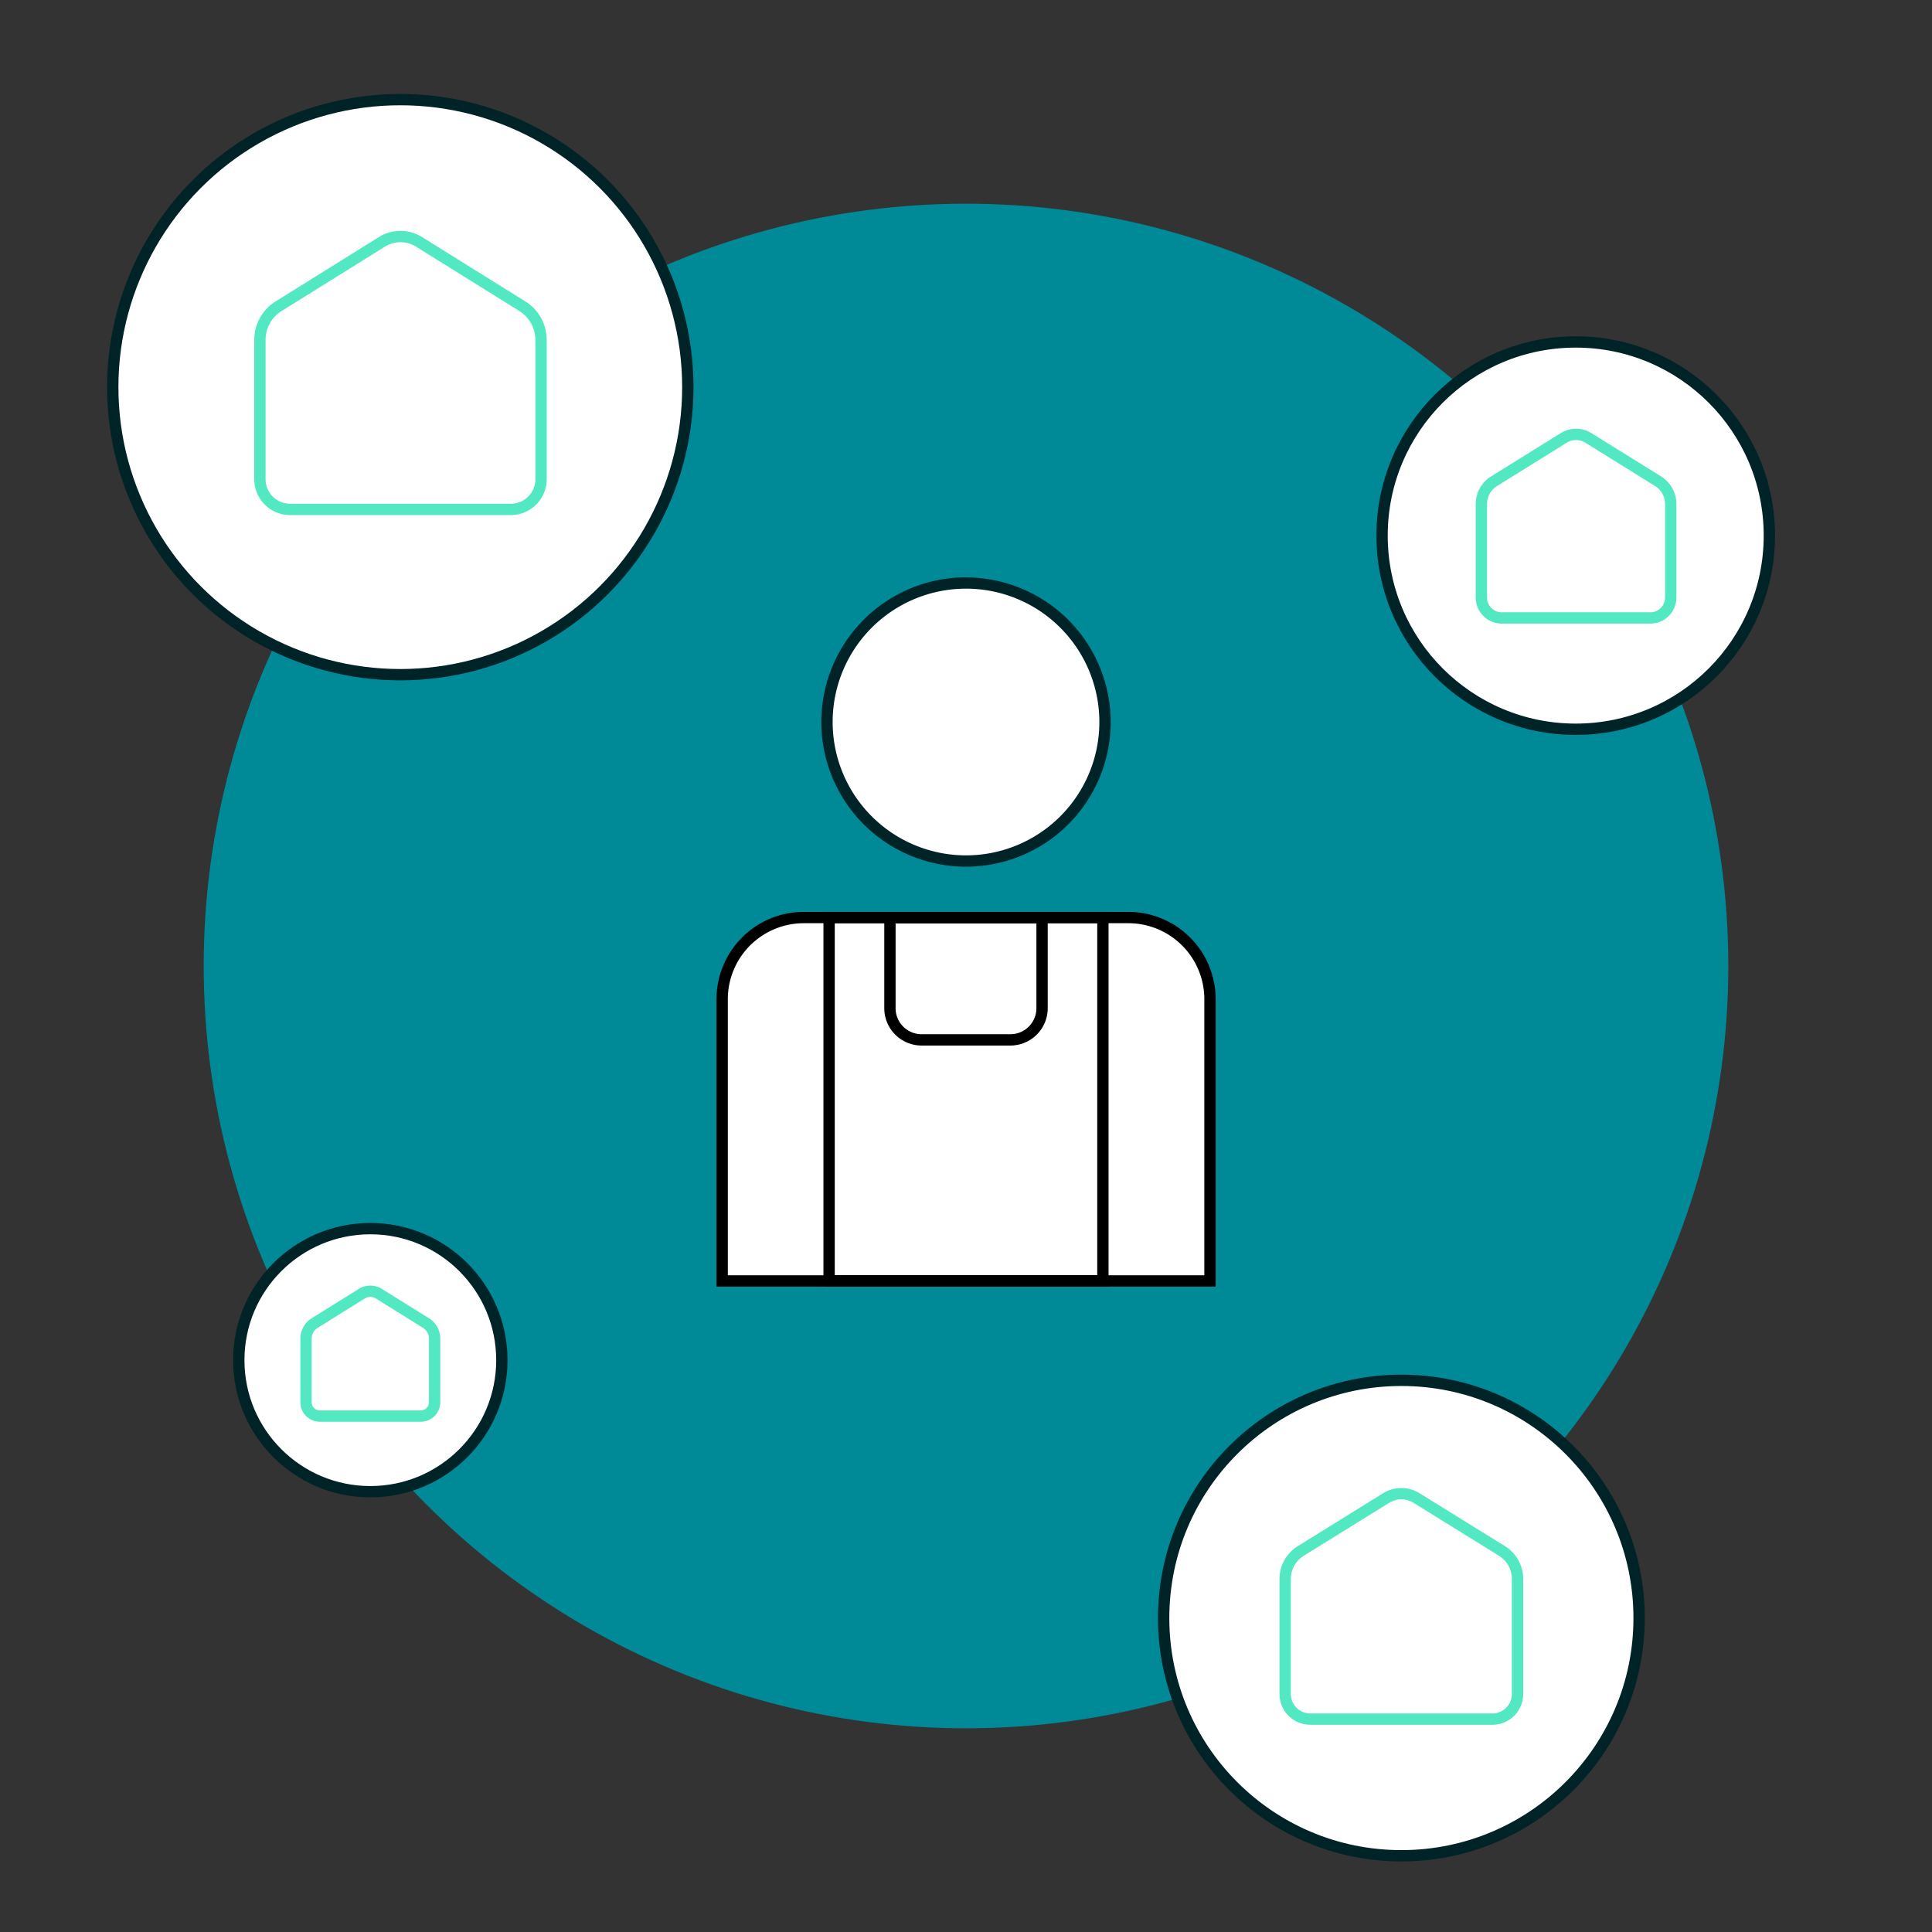
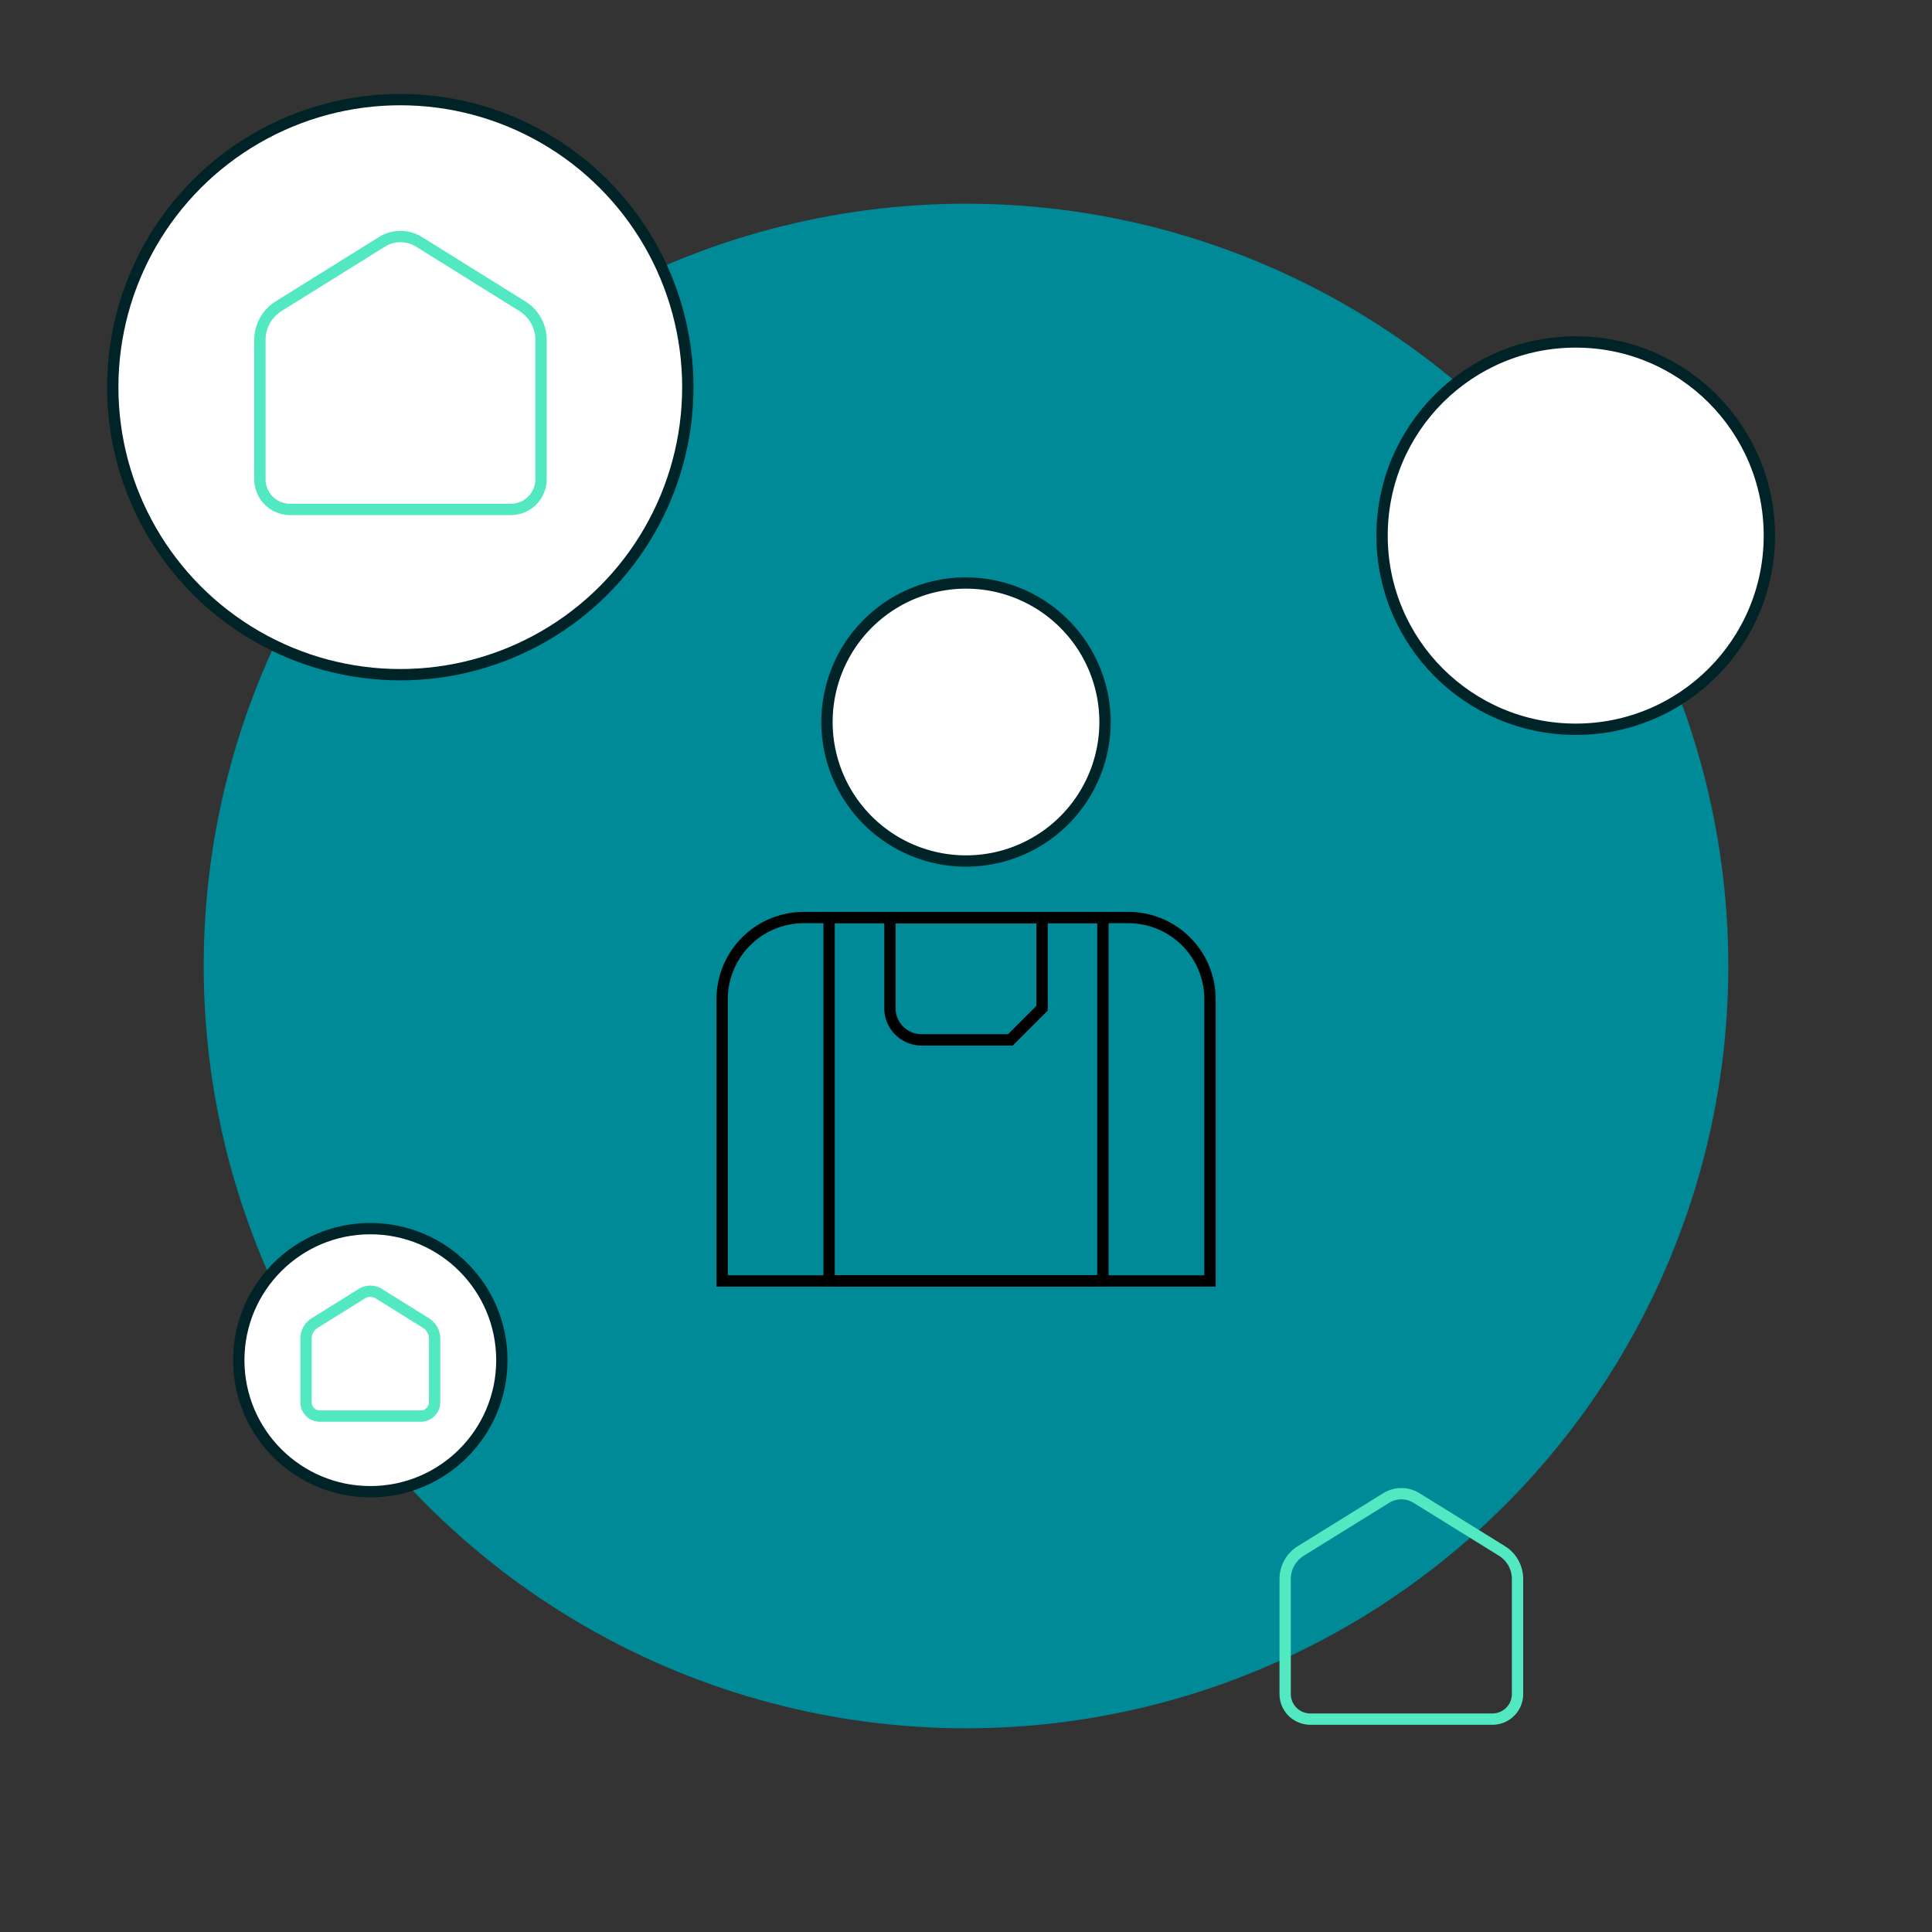
<svg xmlns="http://www.w3.org/2000/svg" id="Layer_1" data-name="Layer 1" viewBox="0 0 256 256">
  <rect x="0" y="0" width="256" height="256" fill="#333333" stroke="none" />
  <defs>
    <style>.cls-1{fill:#008996;}.cls-2,.cls-4,.cls-6{fill:#fff;}.cls-2,.cls-6{stroke:#002327;}.cls-2,.cls-3,.cls-6,.cls-7{stroke-miterlimit:10;}.cls-3,.cls-7{fill:none;}.cls-3{stroke:#000;}.cls-3,.cls-6,.cls-7{stroke-width:1.5px;}.cls-5{fill:#002327;}.cls-7{stroke:#52e8c1;}</style>
  </defs>
  <circle class="cls-1" cx="128" cy="128" r="101.01" />
-   <path class="cls-2" d="M106.51,121.58h43a10.82,10.82,0,0,1,10.82,10.82v37.33a0,0,0,0,1,0,0H95.69a0,0,0,0,1,0,0V132.4A10.82,10.82,0,0,1,106.51,121.58Z" />
-   <path class="cls-3" d="M122.12,121.58h11.76a4.2,4.2,0,0,1,4.2,4.2v12a0,0,0,0,1,0,0H117.92a0,0,0,0,1,0,0v-12A4.2,4.2,0,0,1,122.12,121.58Z" transform="translate(256 259.37) rotate(180)" />
+   <path class="cls-3" d="M122.12,121.58h11.76a4.2,4.2,0,0,1,4.2,4.2v12a0,0,0,0,1,0,0H117.92a0,0,0,0,1,0,0v-12Z" transform="translate(256 259.37) rotate(180)" />
  <path class="cls-4" d="M128,114.1a18.42,18.42,0,1,1,18.42-18.42A18.44,18.44,0,0,1,128,114.1Z" />
  <path class="cls-5" d="M128,78a17.67,17.67,0,1,1-17.67,17.67A17.67,17.67,0,0,1,128,78m0-1.5a19.17,19.17,0,1,0,19.17,19.17A19.19,19.19,0,0,0,128,76.51Z" />
  <rect class="cls-3" x="109.86" y="121.58" width="36.28" height="48.14" />
  <path class="cls-3" d="M106.51,121.58h43a10.82,10.82,0,0,1,10.82,10.82v37.33a0,0,0,0,1,0,0H95.69a0,0,0,0,1,0,0V132.4A10.82,10.82,0,0,1,106.51,121.58Z" />
  <circle class="cls-6" cx="53.04" cy="51.3" r="38.1" />
  <path class="cls-7" d="M67.65,67.5H38.44a4,4,0,0,1-4-4V45.05a5.26,5.26,0,0,1,2.5-4.49l13.66-8.51a4.66,4.66,0,0,1,4.93,0l13.66,8.51a5.26,5.26,0,0,1,2.5,4.49V63.49A4,4,0,0,1,67.65,67.5Z" />
  <circle class="cls-6" cx="208.79" cy="70.97" r="25.66" />
-   <path class="cls-7" d="M218.63,81.88H199a2.7,2.7,0,0,1-2.71-2.7V66.76a3.55,3.55,0,0,1,1.69-3l9.2-5.72a3.09,3.09,0,0,1,3.31,0l9.21,5.72a3.56,3.56,0,0,1,1.68,3V79.18A2.7,2.7,0,0,1,218.63,81.88Z" />
  <circle class="cls-6" cx="49.07" cy="180.23" r="17.43" />
  <path class="cls-7" d="M55.75,187.64H42.39a1.84,1.84,0,0,1-1.84-1.84v-8.43a2.42,2.42,0,0,1,1.15-2.06l6.24-3.89a2.14,2.14,0,0,1,2.26,0l6.24,3.89a2.42,2.42,0,0,1,1.15,2.06v8.43A1.84,1.84,0,0,1,55.75,187.64Z" />
-   <circle class="cls-6" cx="185.69" cy="214.4" r="31.5" />
  <path class="cls-7" d="M197.76,227.79H173.62a3.33,3.33,0,0,1-3.33-3.32V209.23a4.38,4.38,0,0,1,2.07-3.72l11.29-7a3.81,3.81,0,0,1,4.07,0l11.3,7a4.37,4.37,0,0,1,2.06,3.72v15.24A3.32,3.32,0,0,1,197.76,227.79Z" />
</svg>